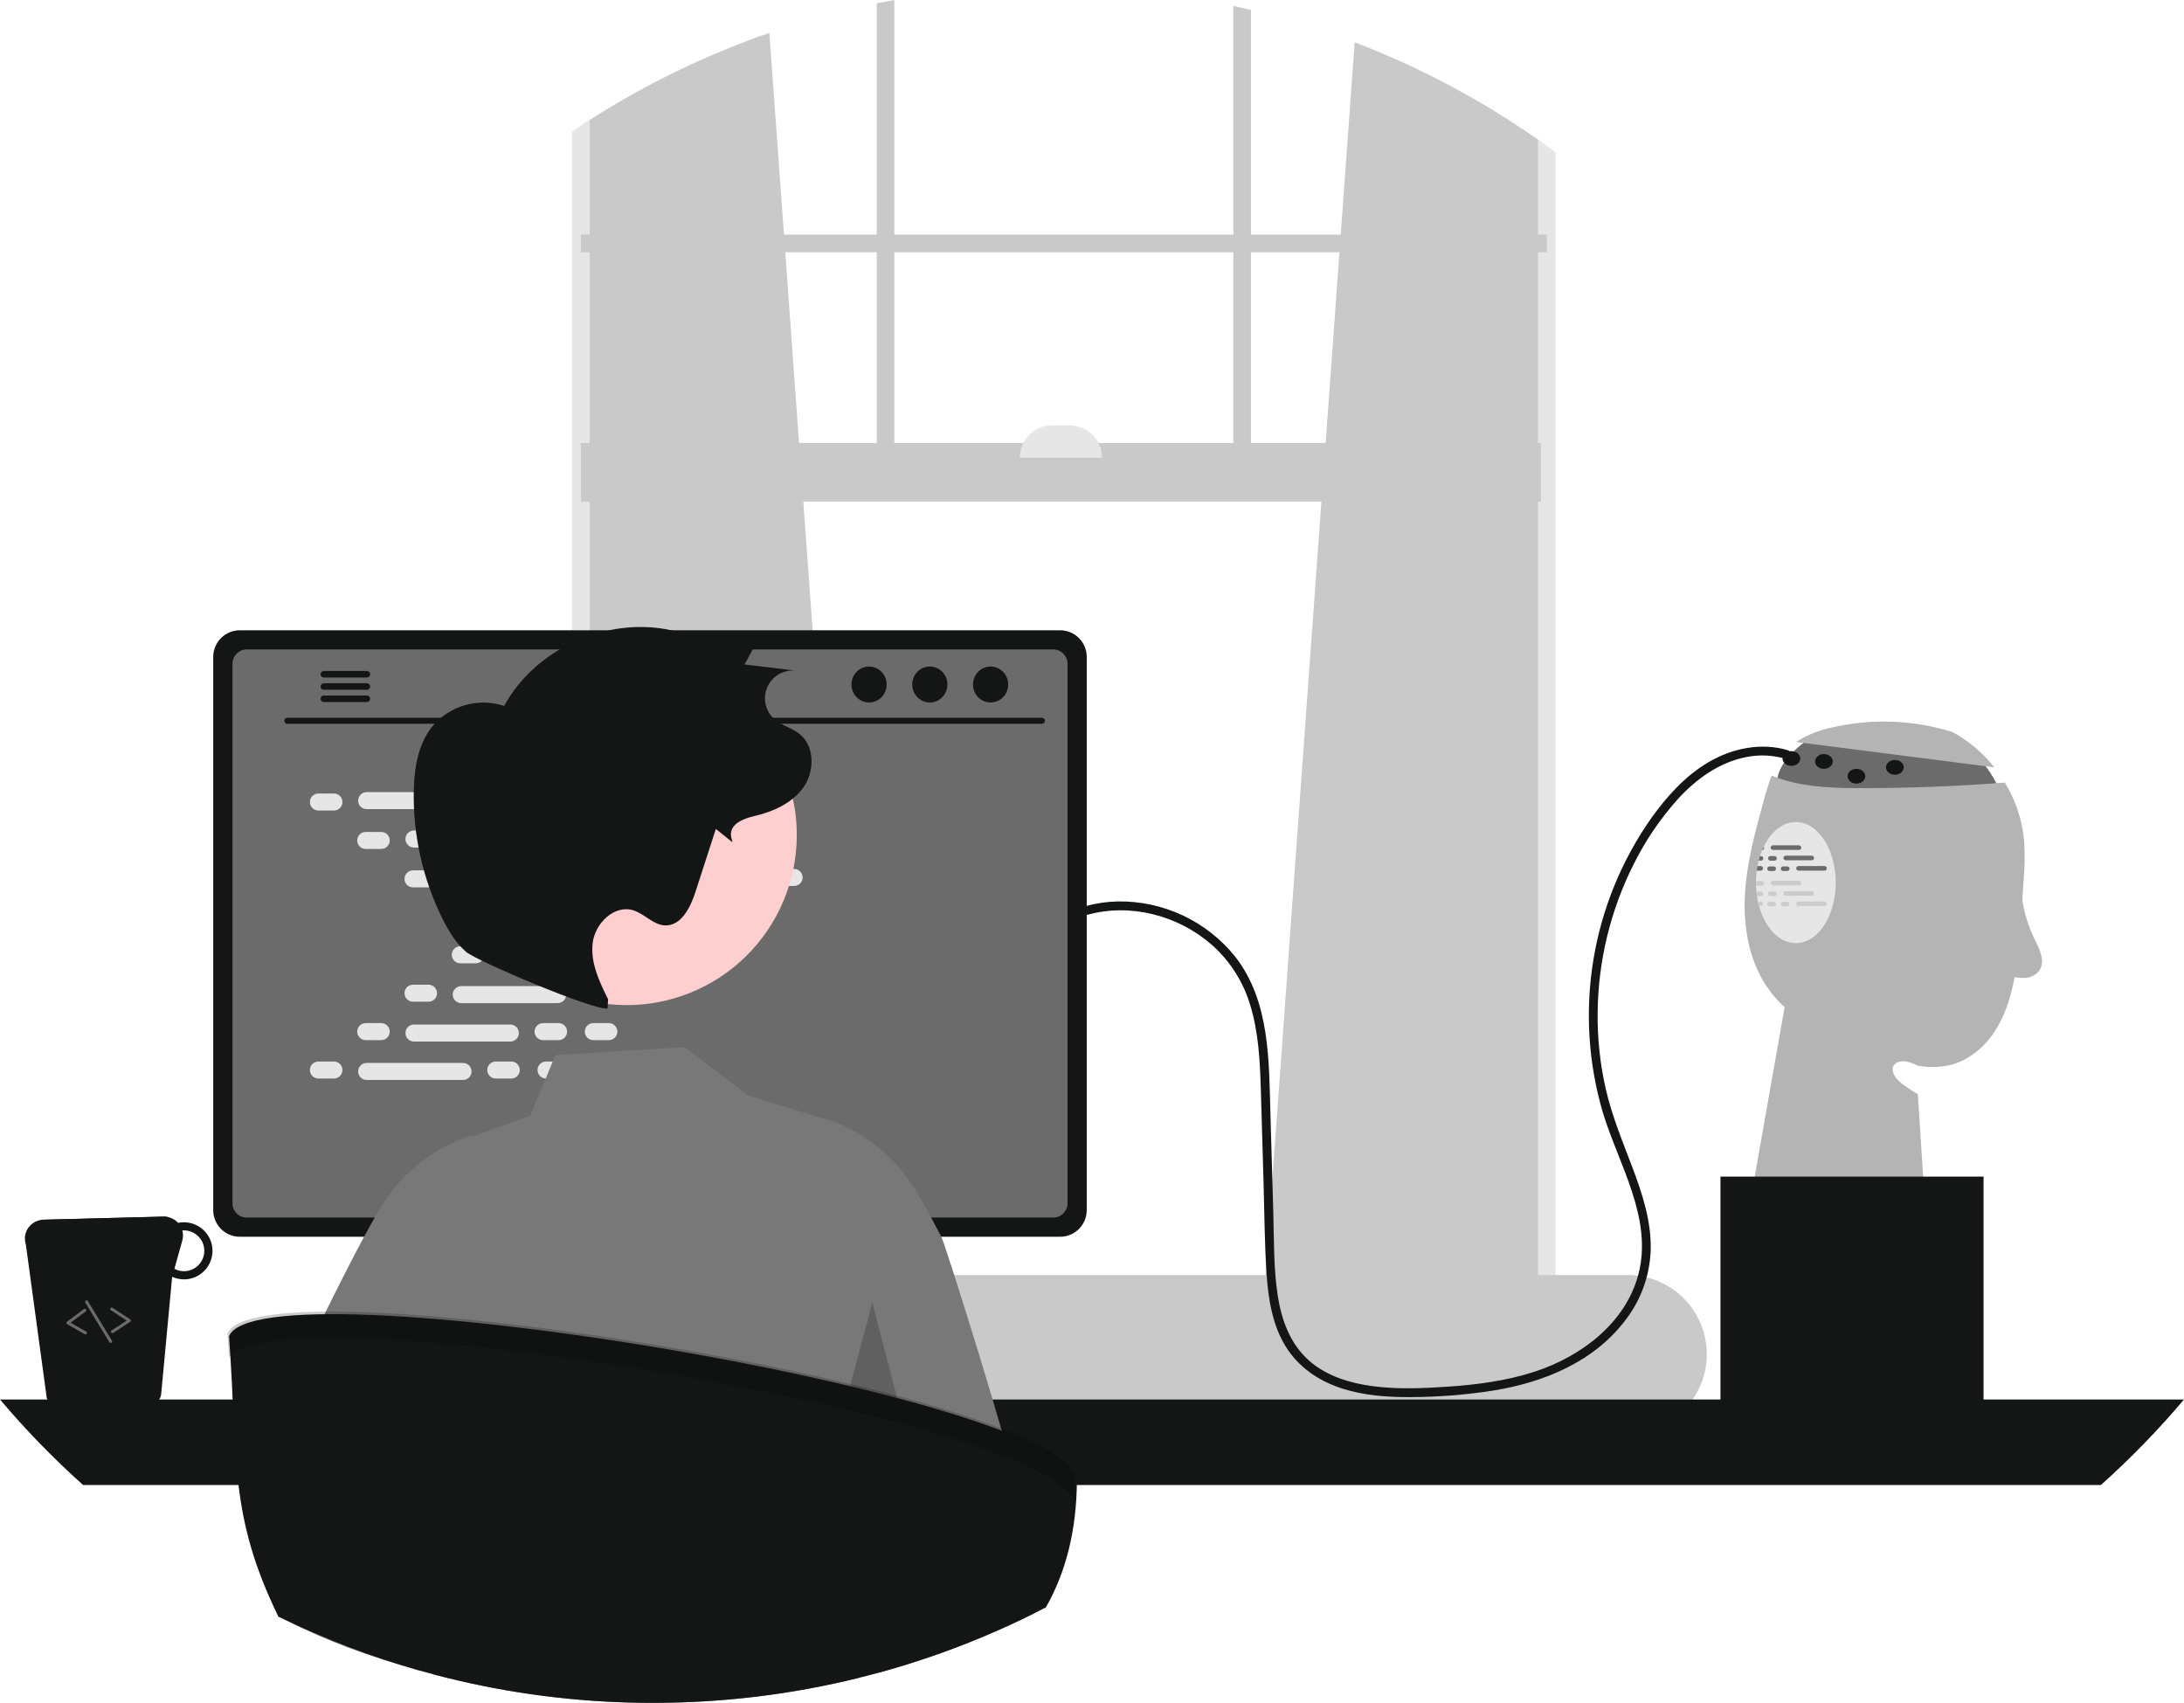
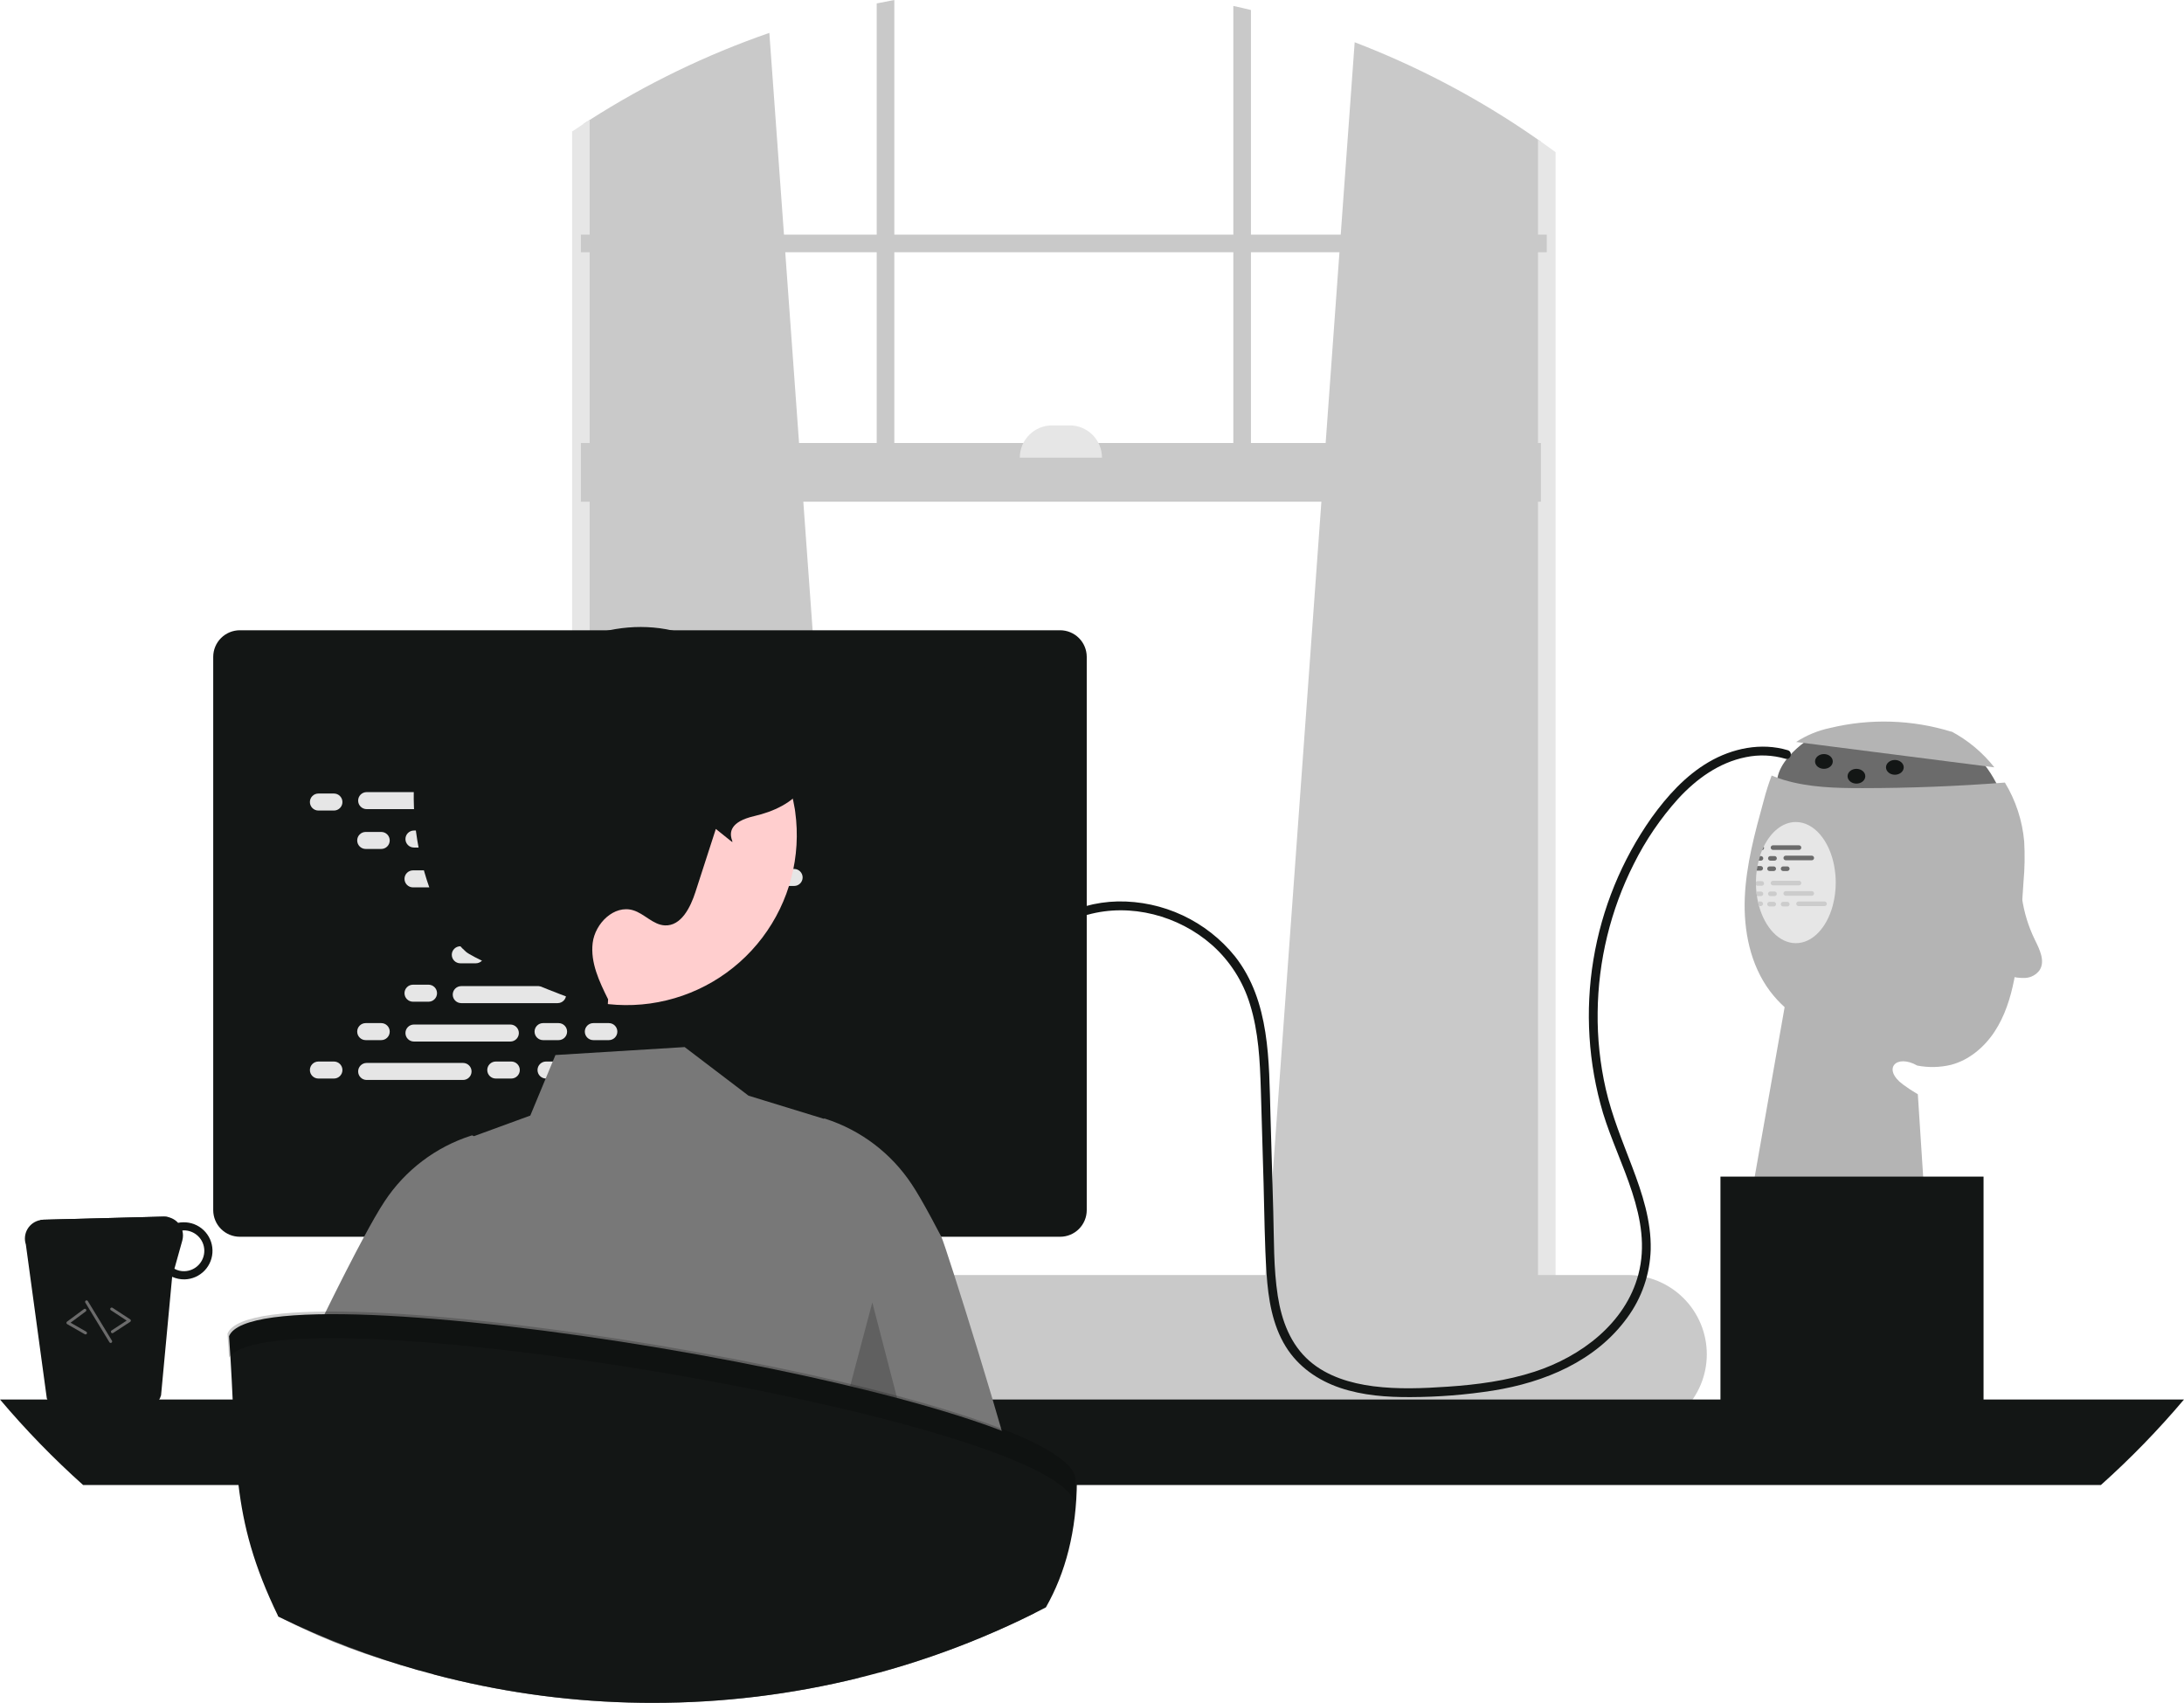
<svg xmlns="http://www.w3.org/2000/svg" width="508" height="396" viewBox="0 0 508 396" fill="none">
  <g clip-path="url(#clip0_7_65)">
    <path d="M422.436 170.78C422.436 170.78 410.493 177.419 413.931 184.978C417.369 192.537 466.187 186.353 466.187 186.353C466.187 186.353 462.749 176.045 456.561 173.983C450.373 171.922 422.436 170.78 422.436 170.78Z" fill="#6B6B6B" />
    <path d="M417.78 172.55C420.181 170.991 422.849 169.888 425.651 169.298C434.995 167.034 444.778 167.339 453.964 170.18L453.795 170.044C457.708 172.108 461.144 174.971 463.88 178.447L417.78 172.55Z" fill="#B4B4B4" />
    <path d="M470.67 205.058C470.505 207.525 470.34 209.989 470.175 212.452C469.949 217.609 469.386 222.746 468.491 227.831C467.652 232.084 466.318 236.304 463.932 239.925C461.546 243.54 458.005 246.529 453.811 247.628C451.236 248.245 448.558 248.304 445.958 247.8C441.056 245.017 437.735 248.577 442.631 252.198C443.741 253.019 444.896 253.778 446.089 254.473L448.31 288.742L407.055 279.809L415.107 234.221C413.873 233.102 412.746 231.871 411.737 230.545C407.124 224.422 405.535 216.444 405.838 208.789C406.147 201.127 408.19 193.657 410.218 186.27C410.735 184.266 411.359 182.291 412.088 180.354C412.989 180.725 413.903 181.061 414.832 181.343C420.765 183.143 427.071 183.288 433.273 183.281C444.308 183.274 455.33 182.843 466.338 181.989C468.868 186.151 470.404 190.84 470.828 195.691C471.006 198.813 470.953 201.944 470.67 205.058Z" fill="#B4B4B4" />
    <path d="M294.224 298.084L357.736 303.719L358.416 303.781V32.937C358.189 32.778 357.963 32.62 357.736 32.462C344.499 23.209 330.181 15.608 315.099 9.827L311.853 54.562L311.558 58.657L308.347 103.022L307.356 116.669L294.34 296.504L294.224 298.084Z" fill="#C9C9C9" />
    <path d="M137.159 27.893C136.705 28.181 136.251 28.47 135.798 28.772V303.781L137.159 303.657L199.983 298.084L199.867 296.504L186.851 116.669L185.861 103.022L182.65 58.657L182.354 54.562L178.95 7.648C164.273 12.733 150.246 19.528 137.159 27.893Z" fill="#C9C9C9" />
    <path d="M135.798 28.772C134.883 29.363 133.969 29.968 133.068 30.579V307.533C133.068 314.453 137.173 320.252 142.66 321.73C143.556 321.972 144.481 322.095 145.41 322.094H349.485C350.411 322.095 351.334 321.973 352.228 321.73C354.268 321.164 356.116 320.058 357.578 318.528C360.365 315.55 361.888 311.609 361.827 307.533V35.397C360.699 34.565 359.565 33.74 358.416 32.937C358.189 32.778 357.963 32.62 357.736 32.462V307.533C357.737 308.424 357.631 309.312 357.419 310.178C356.45 314.267 353.253 317.263 349.485 317.263H145.41C140.858 317.263 137.159 312.9 137.159 307.533V27.893C136.705 28.181 136.251 28.47 135.798 28.772Z" fill="#E6E6E6" />
    <path d="M359.781 54.565H135.112V58.66H359.781V54.565Z" fill="#C9C9C9" />
    <path d="M290.971 2.33C289.61 1.993 288.248 1.677 286.873 1.381V112.573H290.971V2.33Z" fill="#C9C9C9" />
    <path d="M208.021 0C206.653 0.254 205.285 0.515 203.923 0.797V112.573H208.021V0Z" fill="#C9C9C9" />
    <path d="M91.064 314.927C91.062 317.277 91.513 319.605 92.391 321.785C92.728 322.63 93.13 323.448 93.594 324.231C94.193 325.252 94.888 326.214 95.67 327.104C97.398 329.071 99.525 330.647 101.911 331.727C104.297 332.806 106.886 333.364 109.504 333.364H378.563C383.453 333.364 388.144 331.422 391.602 327.966C395.061 324.509 397.004 319.822 397.004 314.934C397.004 310.046 395.061 305.358 391.602 301.902C388.144 298.445 383.453 296.503 378.563 296.503H109.504C104.616 296.508 99.93 298.451 96.472 301.904C93.015 305.358 91.07 310.041 91.064 314.927Z" fill="#C9C9C9" />
    <path d="M135.112 116.671L358.415 116.671V103.021L135.112 103.021V116.671Z" fill="#C9C9C9" />
    <path d="M256.324 106.433H237.203C237.203 105.447 237.397 104.471 237.775 103.56C238.152 102.65 238.706 101.822 239.403 101.125C240.101 100.428 240.929 99.875 241.84 99.498C242.752 99.12 243.728 98.926 244.715 98.926H248.812C250.804 98.926 252.715 99.717 254.124 101.125C255.533 102.533 256.324 104.442 256.324 106.433Z" fill="#E6E6E6" />
    <path d="M-3.05176e-05 325.454C5.973 332.528 12.434 339.175 19.335 345.348H488.665C495.566 339.175 502.027 332.528 508 325.454H-3.05176e-05Z" fill="#131615" />
    <path d="M127.313 258.929V329.406H176.716V258.929C176.717 258.422 176.555 257.928 176.254 257.52C175.953 257.112 175.529 256.811 175.045 256.661C174.816 256.586 174.577 256.548 174.337 256.551H129.699C129.386 256.55 129.076 256.611 128.787 256.731C128.497 256.85 128.234 257.025 128.013 257.246C127.791 257.466 127.615 257.729 127.495 258.018C127.375 258.306 127.313 258.616 127.313 258.929ZM146.593 283.145C146.606 281.755 147.167 280.427 148.154 279.449C149.142 278.471 150.476 277.923 151.866 277.923C153.257 277.923 154.591 278.471 155.578 279.449C156.566 280.427 157.127 281.755 157.14 283.145V291.322C157.133 292.715 156.574 294.049 155.586 295.032C154.598 296.014 153.26 296.566 151.866 296.566C150.472 296.566 149.135 296.014 148.147 295.032C147.159 294.049 146.6 292.715 146.593 291.322V283.145Z" fill="#2F2E41" />
    <path d="M127.162 327.152V333.948C127.163 334.3 127.303 334.637 127.551 334.887C127.799 335.136 128.136 335.278 128.489 335.281H175.54C175.893 335.279 176.23 335.138 176.479 334.888C176.727 334.638 176.867 334.3 176.867 333.948V327.152H127.162Z" fill="#3F3D56" />
    <path d="M49.595 152.746V281.427C49.597 283.067 50.249 284.639 51.409 285.799C52.569 286.958 54.143 287.61 55.784 287.611H246.588C248.229 287.61 249.802 286.958 250.962 285.799C252.122 284.639 252.775 283.067 252.776 281.427V152.746C252.772 151.107 252.119 149.537 250.959 148.379C249.799 147.222 248.227 146.57 246.588 146.568H55.784C54.144 146.57 52.572 147.222 51.413 148.379C50.253 149.537 49.599 151.107 49.595 152.746Z" fill="#131615" />
-     <path d="M54.072 154.347V279.839C54.073 280.716 54.422 281.555 55.042 282.175C55.662 282.795 56.502 283.143 57.379 283.145H244.999C245.876 283.143 246.717 282.795 247.336 282.175C247.956 281.555 248.305 280.716 248.307 279.839V154.347C248.307 153.47 247.958 152.628 247.338 152.007C246.718 151.387 245.877 151.037 244.999 151.035H57.379C56.501 151.037 55.66 151.387 55.04 152.008C54.42 152.628 54.072 153.47 54.072 154.347Z" fill="#6B6B6B" />
    <path d="M92.329 336.882C92.52 337.121 92.762 337.314 93.039 337.446C93.315 337.579 93.618 337.646 93.924 337.645H205.546C205.851 337.644 206.153 337.576 206.428 337.445C206.704 337.313 206.946 337.122 207.139 336.885C207.331 336.648 207.468 336.371 207.54 336.075C207.612 335.778 207.616 335.47 207.554 335.171L205.821 326.946C205.749 326.61 205.595 326.298 205.371 326.037C205.148 325.777 204.863 325.577 204.542 325.454C204.31 325.363 204.063 325.317 203.813 325.317H95.65C95.4 325.317 95.153 325.363 94.921 325.454C94.6 325.577 94.315 325.777 94.092 326.037C93.868 326.298 93.714 326.61 93.642 326.946L91.909 335.171C91.847 335.469 91.853 335.778 91.926 336.074C91.998 336.37 92.136 336.646 92.329 336.882Z" fill="#2F2E41" />
    <path d="M199.918 328.86H202.685C202.87 328.86 203.021 328.71 203.021 328.524V327.134C203.021 326.948 202.87 326.798 202.685 326.798H199.918C199.733 326.798 199.583 326.948 199.583 327.134V328.524C199.583 328.71 199.733 328.86 199.918 328.86Z" fill="#3F3D56" />
    <path d="M193.042 328.86H195.809C195.994 328.86 196.145 328.71 196.145 328.524V327.134C196.145 326.948 195.994 326.798 195.809 326.798H193.042C192.857 326.798 192.707 326.948 192.707 327.134V328.524C192.707 328.71 192.857 328.86 193.042 328.86Z" fill="#3F3D56" />
    <path d="M186.167 328.86H188.933C189.119 328.86 189.269 328.71 189.269 328.524V327.134C189.269 326.948 189.119 326.798 188.933 326.798H186.167C185.981 326.798 185.831 326.948 185.831 327.134V328.524C185.831 328.71 185.981 328.86 186.167 328.86Z" fill="#3F3D56" />
    <path d="M179.291 328.86H182.057C182.243 328.86 182.393 328.71 182.393 328.524V327.134C182.393 326.948 182.243 326.798 182.057 326.798H179.291C179.105 326.798 178.955 326.948 178.955 327.134V328.524C178.955 328.71 179.105 328.86 179.291 328.86Z" fill="#3F3D56" />
    <path d="M172.415 328.86H175.182C175.367 328.86 175.517 328.71 175.517 328.524V327.134C175.517 326.948 175.367 326.798 175.182 326.798H172.415C172.23 326.798 172.079 326.948 172.079 327.134V328.524C172.079 328.71 172.23 328.86 172.415 328.86Z" fill="#3F3D56" />
    <path d="M165.539 328.86H168.306C168.491 328.86 168.641 328.71 168.641 328.524V327.134C168.641 326.948 168.491 326.798 168.306 326.798H165.539C165.354 326.798 165.203 326.948 165.203 327.134V328.524C165.203 328.71 165.354 328.86 165.539 328.86Z" fill="#3F3D56" />
    <path d="M158.663 328.86H161.43C161.615 328.86 161.766 328.71 161.766 328.524V327.134C161.766 326.948 161.615 326.798 161.43 326.798H158.663C158.478 326.798 158.328 326.948 158.328 327.134V328.524C158.328 328.71 158.478 328.86 158.663 328.86Z" fill="#3F3D56" />
    <path d="M151.787 328.86H154.554C154.739 328.86 154.89 328.71 154.89 328.524V327.134C154.89 326.948 154.739 326.798 154.554 326.798H151.787C151.602 326.798 151.452 326.948 151.452 327.134V328.524C151.452 328.71 151.602 328.86 151.787 328.86Z" fill="#3F3D56" />
    <path d="M144.912 328.86H147.678C147.864 328.86 148.014 328.71 148.014 328.524V327.134C148.014 326.948 147.864 326.798 147.678 326.798H144.912C144.726 326.798 144.576 326.948 144.576 327.134V328.524C144.576 328.71 144.726 328.86 144.912 328.86Z" fill="#3F3D56" />
    <path d="M138.036 328.86H140.802C140.988 328.86 141.138 328.71 141.138 328.524V327.134C141.138 326.948 140.988 326.798 140.802 326.798H138.036C137.85 326.798 137.7 326.948 137.7 327.134V328.524C137.7 328.71 137.85 328.86 138.036 328.86Z" fill="#3F3D56" />
    <path d="M131.16 328.86H133.927C134.112 328.86 134.262 328.71 134.262 328.524V327.134C134.262 326.948 134.112 326.798 133.927 326.798H131.16C130.975 326.798 130.824 326.948 130.824 327.134V328.524C130.824 328.71 130.975 328.86 131.16 328.86Z" fill="#3F3D56" />
    <path d="M124.284 328.86H127.051C127.236 328.86 127.386 328.71 127.386 328.524V327.134C127.386 326.948 127.236 326.798 127.051 326.798H124.284C124.099 326.798 123.948 326.948 123.948 327.134V328.524C123.948 328.71 124.099 328.86 124.284 328.86Z" fill="#3F3D56" />
    <path d="M117.408 328.86H120.175C120.36 328.86 120.511 328.71 120.511 328.524V327.134C120.511 326.948 120.36 326.798 120.175 326.798H117.408C117.223 326.798 117.073 326.948 117.073 327.134V328.524C117.073 328.71 117.223 328.86 117.408 328.86Z" fill="#3F3D56" />
    <path d="M110.532 328.86H113.299C113.484 328.86 113.635 328.71 113.635 328.524V327.134C113.635 326.948 113.484 326.798 113.299 326.798H110.532C110.347 326.798 110.197 326.948 110.197 327.134V328.524C110.197 328.71 110.347 328.86 110.532 328.86Z" fill="#3F3D56" />
    <path d="M103.657 328.86H106.423C106.609 328.86 106.759 328.71 106.759 328.524V327.134C106.759 326.948 106.609 326.798 106.423 326.798H103.657C103.471 326.798 103.321 326.948 103.321 327.134V328.524C103.321 328.71 103.471 328.86 103.657 328.86Z" fill="#3F3D56" />
    <path d="M96.781 328.86H99.547C99.733 328.86 99.883 328.71 99.883 328.524V327.134C99.883 326.948 99.733 326.798 99.547 326.798H96.781C96.596 326.798 96.445 326.948 96.445 327.134V328.524C96.445 328.71 96.596 328.86 96.781 328.86Z" fill="#3F3D56" />
    <path d="M200 332.296H202.766C202.951 332.296 203.102 332.145 203.102 331.96V330.57C203.102 330.384 202.951 330.234 202.766 330.234H200C199.814 330.234 199.664 330.384 199.664 330.57V331.96C199.664 332.145 199.814 332.296 200 332.296Z" fill="#3F3D56" />
    <path d="M193.124 332.296H195.89C196.076 332.296 196.226 332.145 196.226 331.96V330.57C196.226 330.384 196.076 330.234 195.89 330.234H193.124C192.938 330.234 192.788 330.384 192.788 330.57V331.96C192.788 332.145 192.938 332.296 193.124 332.296Z" fill="#3F3D56" />
    <path d="M186.248 332.296H189.014C189.2 332.296 189.35 332.145 189.35 331.96V330.57C189.35 330.384 189.2 330.234 189.014 330.234H186.248C186.062 330.234 185.912 330.384 185.912 330.57V331.96C185.912 332.145 186.062 332.296 186.248 332.296Z" fill="#3F3D56" />
    <path d="M179.372 332.296H182.139C182.324 332.296 182.474 332.145 182.474 331.96V330.57C182.474 330.384 182.324 330.234 182.139 330.234H179.372C179.187 330.234 179.036 330.384 179.036 330.57V331.96C179.036 332.145 179.187 332.296 179.372 332.296Z" fill="#3F3D56" />
    <path d="M172.496 332.296H175.263C175.448 332.296 175.598 332.145 175.598 331.96V330.57C175.598 330.384 175.448 330.234 175.263 330.234H172.496C172.311 330.234 172.161 330.384 172.161 330.57V331.96C172.161 332.145 172.311 332.296 172.496 332.296Z" fill="#3F3D56" />
    <path d="M165.62 332.296H168.387C168.572 332.296 168.723 332.145 168.723 331.96V330.57C168.723 330.384 168.572 330.234 168.387 330.234H165.62C165.435 330.234 165.285 330.384 165.285 330.57V331.96C165.285 332.145 165.435 332.296 165.62 332.296Z" fill="#3F3D56" />
    <path d="M158.745 332.296H161.511C161.697 332.296 161.847 332.145 161.847 331.96V330.57C161.847 330.384 161.697 330.234 161.511 330.234H158.745C158.559 330.234 158.409 330.384 158.409 330.57V331.96C158.409 332.145 158.559 332.296 158.745 332.296Z" fill="#3F3D56" />
    <path d="M151.869 332.296H154.635C154.821 332.296 154.971 332.145 154.971 331.96V330.57C154.971 330.384 154.821 330.234 154.635 330.234H151.869C151.683 330.234 151.533 330.384 151.533 330.57V331.96C151.533 332.145 151.683 332.296 151.869 332.296Z" fill="#3F3D56" />
    <path d="M144.993 332.296H147.759C147.945 332.296 148.095 332.145 148.095 331.96V330.57C148.095 330.384 147.945 330.234 147.759 330.234H144.993C144.808 330.234 144.657 330.384 144.657 330.57V331.96C144.657 332.145 144.808 332.296 144.993 332.296Z" fill="#3F3D56" />
-     <path d="M138.117 332.296H140.884C141.069 332.296 141.219 332.145 141.219 331.96V330.57C141.219 330.384 141.069 330.234 140.884 330.234H138.117C137.932 330.234 137.781 330.384 137.781 330.57V331.96C137.781 332.145 137.932 332.296 138.117 332.296Z" fill="#3F3D56" />
+     <path d="M138.117 332.296H140.884C141.069 332.296 141.219 332.145 141.219 331.96V330.57C141.219 330.384 141.069 330.234 140.884 330.234H138.117C137.932 330.234 137.781 330.384 137.781 330.57C137.781 332.145 137.932 332.296 138.117 332.296Z" fill="#3F3D56" />
    <path d="M131.241 332.296H134.008C134.193 332.296 134.344 332.145 134.344 331.96V330.57C134.344 330.384 134.193 330.234 134.008 330.234H131.241C131.056 330.234 130.906 330.384 130.906 330.57V331.96C130.906 332.145 131.056 332.296 131.241 332.296Z" fill="#3F3D56" />
    <path d="M124.365 332.296H127.132C127.317 332.296 127.468 332.145 127.468 331.96V330.57C127.468 330.384 127.317 330.234 127.132 330.234H124.365C124.18 330.234 124.03 330.384 124.03 330.57V331.96C124.03 332.145 124.18 332.296 124.365 332.296Z" fill="#3F3D56" />
    <path d="M117.49 332.296H120.256C120.442 332.296 120.592 332.145 120.592 331.96V330.57C120.592 330.384 120.442 330.234 120.256 330.234H117.49C117.304 330.234 117.154 330.384 117.154 330.57V331.96C117.154 332.145 117.304 332.296 117.49 332.296Z" fill="#3F3D56" />
    <path d="M110.614 332.296H113.38C113.566 332.296 113.716 332.145 113.716 331.96V330.57C113.716 330.384 113.566 330.234 113.38 330.234H110.614C110.428 330.234 110.278 330.384 110.278 330.57V331.96C110.278 332.145 110.428 332.296 110.614 332.296Z" fill="#3F3D56" />
    <path d="M103.738 332.296H106.505C106.69 332.296 106.84 332.145 106.84 331.96V330.57C106.84 330.384 106.69 330.234 106.505 330.234H103.738C103.553 330.234 103.402 330.384 103.402 330.57V331.96C103.402 332.145 103.553 332.296 103.738 332.296Z" fill="#3F3D56" />
    <path d="M96.862 332.296H99.629C99.814 332.296 99.964 332.145 99.964 331.96V330.57C99.964 330.384 99.814 330.234 99.629 330.234H96.862C96.677 330.234 96.526 330.384 96.526 330.57V331.96C96.526 332.145 96.677 332.296 96.862 332.296Z" fill="#3F3D56" />
    <path d="M142.93 336.419H169.762C169.948 336.419 170.098 336.269 170.098 336.083V334.693C170.098 334.507 169.948 334.357 169.762 334.357H142.93C142.745 334.357 142.594 334.507 142.594 334.693V336.083C142.594 336.269 142.745 336.419 142.93 336.419Z" fill="#3F3D56" />
    <path d="M66.807 168.322H242.363C242.545 168.318 242.719 168.243 242.847 168.112C242.974 167.982 243.046 167.807 243.046 167.624C243.046 167.442 242.974 167.267 242.847 167.136C242.719 167.006 242.545 166.931 242.363 166.927H66.807C66.624 166.931 66.451 167.006 66.323 167.136C66.195 167.267 66.124 167.442 66.124 167.624C66.124 167.807 66.195 167.982 66.323 168.112C66.451 168.243 66.624 168.318 66.807 168.322Z" fill="#131615" />
    <path d="M230.412 163.364C232.672 163.364 234.504 161.493 234.504 159.184C234.504 156.875 232.672 155.004 230.412 155.004C228.153 155.004 226.321 156.875 226.321 159.184C226.321 161.493 228.153 163.364 230.412 163.364Z" fill="#131615" />
    <path d="M216.279 163.364C218.538 163.364 220.37 161.493 220.37 159.184C220.37 156.875 218.538 155.004 216.279 155.004C214.019 155.004 212.187 156.875 212.187 159.184C212.187 161.493 214.019 163.364 216.279 163.364Z" fill="#131615" />
    <path d="M202.145 163.364C204.404 163.364 206.236 161.493 206.236 159.184C206.236 156.875 204.404 155.004 202.145 155.004C199.885 155.004 198.053 156.875 198.053 159.184C198.053 161.493 199.885 163.364 202.145 163.364Z" fill="#131615" />
    <path d="M74.568 156.8C74.568 156.899 74.587 156.997 74.624 157.088C74.662 157.18 74.717 157.263 74.786 157.333C74.856 157.404 74.939 157.459 75.03 157.498C75.121 157.536 75.219 157.556 75.318 157.556H85.356C85.555 157.552 85.744 157.469 85.882 157.328C86.021 157.186 86.099 156.995 86.099 156.797C86.099 156.598 86.021 156.408 85.882 156.266C85.744 156.124 85.555 156.042 85.356 156.037H75.318C75.117 156.04 74.926 156.121 74.786 156.264C74.645 156.407 74.567 156.6 74.568 156.8Z" fill="#131615" />
    <path d="M74.568 159.652C74.568 159.751 74.587 159.849 74.624 159.94C74.662 160.032 74.717 160.115 74.786 160.185C74.856 160.255 74.939 160.311 75.03 160.349C75.121 160.388 75.219 160.408 75.318 160.408H85.356C85.555 160.404 85.744 160.322 85.883 160.18C86.022 160.038 86.1 159.847 86.1 159.649C86.1 159.45 86.022 159.259 85.883 159.118C85.744 158.976 85.555 158.894 85.356 158.889H75.318C75.117 158.892 74.926 158.973 74.786 159.116C74.645 159.259 74.567 159.452 74.568 159.652Z" fill="#131615" />
    <path d="M74.568 162.497C74.567 162.697 74.645 162.89 74.786 163.033C74.926 163.176 75.117 163.257 75.318 163.26H85.356C85.555 163.255 85.744 163.173 85.882 163.031C86.021 162.889 86.099 162.699 86.099 162.5C86.099 162.302 86.021 162.111 85.882 161.97C85.744 161.828 85.555 161.746 85.356 161.741H75.318C75.219 161.741 75.121 161.761 75.03 161.8C74.939 161.838 74.856 161.894 74.786 161.964C74.717 162.034 74.662 162.117 74.624 162.209C74.587 162.3 74.568 162.398 74.568 162.497Z" fill="#131615" />
    <path d="M77.671 184.537H74.064C72.97 184.537 72.083 185.423 72.083 186.516C72.083 187.609 72.97 188.495 74.064 188.495H77.671C78.764 188.495 79.651 187.609 79.651 186.516C79.651 185.423 78.764 184.537 77.671 184.537Z" fill="#E6E6E6" />
    <path d="M118.926 184.537H115.319C114.225 184.537 113.338 185.423 113.338 186.516C113.338 187.609 114.225 188.495 115.319 188.495H118.926C120.019 188.495 120.906 187.609 120.906 186.516C120.906 185.423 120.019 184.537 118.926 184.537Z" fill="#E6E6E6" />
    <path d="M130.615 184.537H127.008C125.914 184.537 125.027 185.423 125.027 186.516C125.027 187.609 125.914 188.495 127.008 188.495H130.615C131.708 188.495 132.595 187.609 132.595 186.516C132.595 185.423 131.708 184.537 130.615 184.537Z" fill="#E6E6E6" />
    <path d="M107.704 184.207H85.285C84.192 184.207 83.305 185.093 83.305 186.186C83.305 187.279 84.192 188.165 85.285 188.165H107.704C108.798 188.165 109.684 187.279 109.684 186.186C109.684 185.093 108.798 184.207 107.704 184.207Z" fill="#E6E6E6" />
    <path d="M162.711 184.207H140.292C139.198 184.207 138.312 185.093 138.312 186.186C138.312 187.279 139.198 188.165 140.292 188.165H162.711C163.805 188.165 164.691 187.279 164.691 186.186C164.691 185.093 163.805 184.207 162.711 184.207Z" fill="#E6E6E6" />
    <path d="M88.672 193.47H85.065C83.971 193.47 83.085 194.356 83.085 195.449C83.085 196.542 83.971 197.428 85.065 197.428H88.672C89.766 197.428 90.652 196.542 90.652 195.449C90.652 194.356 89.766 193.47 88.672 193.47Z" fill="#E6E6E6" />
    <path d="M129.927 193.47H126.32C125.226 193.47 124.34 194.356 124.34 195.449C124.34 196.542 125.226 197.428 126.32 197.428H129.927C131.021 197.428 131.907 196.542 131.907 195.449C131.907 194.356 131.021 193.47 129.927 193.47Z" fill="#E6E6E6" />
    <path d="M141.616 193.47H138.009C136.915 193.47 136.029 194.356 136.029 195.449C136.029 196.542 136.915 197.428 138.009 197.428H141.616C142.71 197.428 143.596 196.542 143.596 195.449C143.596 194.356 142.71 193.47 141.616 193.47Z" fill="#E6E6E6" />
    <path d="M118.706 193.14H96.286C95.193 193.14 94.306 194.026 94.306 195.119C94.306 196.212 95.193 197.098 96.286 197.098H118.706C119.799 197.098 120.686 196.212 120.686 195.119C120.686 194.026 119.799 193.14 118.706 193.14Z" fill="#E6E6E6" />
    <path d="M173.712 193.14H151.293C150.199 193.14 149.313 194.026 149.313 195.119C149.313 196.212 150.199 197.098 151.293 197.098H173.712C174.806 197.098 175.692 196.212 175.692 195.119C175.692 194.026 174.806 193.14 173.712 193.14Z" fill="#E6E6E6" />
    <path d="M99.674 202.404H96.066C94.973 202.404 94.086 203.29 94.086 204.383C94.086 205.476 94.973 206.362 96.066 206.362H99.674C100.767 206.362 101.654 205.476 101.654 204.383C101.654 203.29 100.767 202.404 99.674 202.404Z" fill="#E6E6E6" />
    <path d="M140.928 202.404H137.321C136.228 202.404 135.341 203.29 135.341 204.383C135.341 205.476 136.228 206.362 137.321 206.362H140.928C142.022 206.362 142.909 205.476 142.909 204.383C142.909 203.29 142.022 202.404 140.928 202.404Z" fill="#E6E6E6" />
    <path d="M152.617 202.404H149.01C147.917 202.404 147.03 203.29 147.03 204.383C147.03 205.476 147.917 206.362 149.01 206.362H152.617C153.711 206.362 154.598 205.476 154.598 204.383C154.598 203.29 153.711 202.404 152.617 202.404Z" fill="#E6E6E6" />
    <path d="M129.707 202.074H107.288C106.194 202.074 105.308 202.96 105.308 204.053C105.308 205.146 106.194 206.032 107.288 206.032H129.707C130.801 206.032 131.687 205.146 131.687 204.053C131.687 202.96 130.801 202.074 129.707 202.074Z" fill="#E6E6E6" />
    <path d="M184.714 202.074H162.294C161.201 202.074 160.314 202.96 160.314 204.053C160.314 205.146 161.201 206.032 162.294 206.032H184.714C185.807 206.032 186.694 205.146 186.694 204.053C186.694 202.96 185.807 202.074 184.714 202.074Z" fill="#E6E6E6" />
    <path d="M110.675 211.337H107.068C105.974 211.337 105.087 212.223 105.087 213.316C105.087 214.409 105.974 215.295 107.068 215.295H110.675C111.768 215.295 112.655 214.409 112.655 213.316C112.655 212.223 111.768 211.337 110.675 211.337Z" fill="#E6E6E6" />
    <path d="M151.93 211.337H148.323C147.229 211.337 146.342 212.223 146.342 213.316C146.342 214.409 147.229 215.295 148.323 215.295H151.93C153.023 215.295 153.91 214.409 153.91 213.316C153.91 212.223 153.023 211.337 151.93 211.337Z" fill="#E6E6E6" />
    <path d="M163.619 211.337H160.012C158.918 211.337 158.031 212.223 158.031 213.316C158.031 214.409 158.918 215.295 160.012 215.295H163.619C164.712 215.295 165.599 214.409 165.599 213.316C165.599 212.223 164.712 211.337 163.619 211.337Z" fill="#E6E6E6" />
    <path d="M140.708 211.007H118.289C117.195 211.007 116.309 211.893 116.309 212.986C116.309 214.079 117.195 214.965 118.289 214.965H140.708C141.802 214.965 142.689 214.079 142.689 212.986C142.689 211.893 141.802 211.007 140.708 211.007Z" fill="#E6E6E6" />
    <path d="M118.926 246.86H115.319C114.225 246.86 113.338 247.746 113.338 248.839C113.338 249.932 114.225 250.818 115.319 250.818H118.926C120.019 250.818 120.906 249.932 120.906 248.839C120.906 247.746 120.019 246.86 118.926 246.86Z" fill="#E6E6E6" />
    <path d="M130.615 246.86H127.008C125.914 246.86 125.027 247.746 125.027 248.839C125.027 249.932 125.914 250.818 127.008 250.818H130.615C131.708 250.818 132.595 249.932 132.595 248.839C132.595 247.746 131.708 246.86 130.615 246.86Z" fill="#E6E6E6" />
    <path d="M162.711 247.19H140.292C139.198 247.19 138.312 248.076 138.312 249.169C138.312 250.262 139.198 251.148 140.292 251.148H162.711C163.805 251.148 164.691 250.262 164.691 249.169C164.691 248.076 163.805 247.19 162.711 247.19Z" fill="#E6E6E6" />
    <path d="M77.671 246.86H74.064C72.97 246.86 72.083 247.746 72.083 248.839C72.083 249.932 72.97 250.818 74.064 250.818H77.671C78.764 250.818 79.651 249.932 79.651 248.839C79.651 247.746 78.764 246.86 77.671 246.86Z" fill="#E6E6E6" />
    <path d="M107.704 247.19H85.285C84.192 247.19 83.305 248.076 83.305 249.169C83.305 250.262 84.192 251.148 85.285 251.148H107.704C108.798 251.148 109.684 250.262 109.684 249.169C109.684 248.076 108.798 247.19 107.704 247.19Z" fill="#E6E6E6" />
    <path d="M88.672 237.926H85.065C83.971 237.926 83.085 238.812 83.085 239.905C83.085 240.998 83.971 241.884 85.065 241.884H88.672C89.766 241.884 90.652 240.998 90.652 239.905C90.652 238.812 89.766 237.926 88.672 237.926Z" fill="#E6E6E6" />
    <path d="M129.927 237.926H126.32C125.226 237.926 124.34 238.812 124.34 239.905C124.34 240.998 125.226 241.884 126.32 241.884H129.927C131.021 241.884 131.907 240.998 131.907 239.905C131.907 238.812 131.021 237.926 129.927 237.926Z" fill="#E6E6E6" />
    <path d="M141.616 237.926H138.009C136.915 237.926 136.029 238.812 136.029 239.905C136.029 240.998 136.915 241.884 138.009 241.884H141.616C142.71 241.884 143.596 240.998 143.596 239.905C143.596 238.812 142.71 237.926 141.616 237.926Z" fill="#E6E6E6" />
    <path d="M118.706 238.256H96.286C95.193 238.256 94.306 239.142 94.306 240.235C94.306 241.328 95.193 242.214 96.286 242.214H118.706C119.799 242.214 120.686 241.328 120.686 240.235C120.686 239.142 119.799 238.256 118.706 238.256Z" fill="#E6E6E6" />
    <path d="M99.674 228.993H96.066C94.973 228.993 94.086 229.879 94.086 230.972C94.086 232.065 94.973 232.951 96.066 232.951H99.674C100.767 232.951 101.654 232.065 101.654 230.972C101.654 229.879 100.767 228.993 99.674 228.993Z" fill="#E6E6E6" />
    <path d="M140.928 228.993H137.321C136.228 228.993 135.341 229.879 135.341 230.972C135.341 232.065 136.228 232.951 137.321 232.951H140.928C142.022 232.951 142.909 232.065 142.909 230.972C142.909 229.879 142.022 228.993 140.928 228.993Z" fill="#E6E6E6" />
    <path d="M152.617 228.993H149.01C147.917 228.993 147.03 229.879 147.03 230.972C147.03 232.065 147.917 232.951 149.01 232.951H152.617C153.711 232.951 154.598 232.065 154.598 230.972C154.598 229.879 153.711 228.993 152.617 228.993Z" fill="#E6E6E6" />
    <path d="M129.707 229.323H107.288C106.194 229.323 105.308 230.209 105.308 231.302C105.308 232.395 106.194 233.281 107.288 233.281H129.707C130.801 233.281 131.687 232.395 131.687 231.302C131.687 230.209 130.801 229.323 129.707 229.323Z" fill="#E6E6E6" />
    <path d="M110.675 220.06H107.068C105.974 220.06 105.087 220.946 105.087 222.039C105.087 223.132 105.974 224.018 107.068 224.018H110.675C111.768 224.018 112.655 223.132 112.655 222.039C112.655 220.946 111.768 220.06 110.675 220.06Z" fill="#E6E6E6" />
    <path d="M151.93 220.06H148.323C147.229 220.06 146.342 220.946 146.342 222.039C146.342 223.132 147.229 224.018 148.323 224.018H151.93C153.023 224.018 153.91 223.132 153.91 222.039C153.91 220.946 153.023 220.06 151.93 220.06Z" fill="#E6E6E6" />
    <path d="M163.619 220.06H160.012C158.918 220.06 158.031 220.946 158.031 222.039C158.031 223.132 158.918 224.018 160.012 224.018H163.619C164.712 224.018 165.599 223.132 165.599 222.039C165.599 220.946 164.712 220.06 163.619 220.06Z" fill="#E6E6E6" />
    <path d="M140.708 220.39H118.289C117.195 220.39 116.309 221.276 116.309 222.369C116.309 223.462 117.195 224.348 118.289 224.348H140.708C141.802 224.348 142.689 223.462 142.689 222.369C142.689 221.276 141.802 220.39 140.708 220.39Z" fill="#E6E6E6" />
    <path d="M64.701 375.914C65.121 376.127 65.547 376.34 65.967 376.546C76.831 381.975 85.522 385.06 97.41 388.441C98.414 377.24 99.383 357.552 100.325 345.348C100.573 342.18 100.82 339.521 101.061 337.645C101.122 336.647 101.325 335.664 101.666 334.724L101.625 337.645L101.522 345.348L100.923 389.403C115.712 393.314 130.903 395.502 146.194 395.924C146.991 395.945 147.775 395.959 148.532 395.972C148.8 395.979 149.061 395.986 149.322 395.986C150.182 395.993 151.034 396 151.894 396C168.008 396.012 184.064 394.067 199.708 390.207C199.372 379.123 199.035 359.655 198.711 345.348C198.643 342.551 198.581 339.947 198.512 337.645C198.381 332.725 198.244 329.179 198.113 327.99C198.229 328.201 198.319 328.424 198.381 328.657C199.018 331.62 199.452 334.623 199.681 337.645C199.922 339.947 200.162 342.551 200.403 345.348C201.682 360.212 203.016 380.422 204.391 388.991C212.576 386.757 220.608 383.996 228.436 380.724C232.561 379.006 236.613 377.153 240.592 375.165C239.836 370.217 239.045 364.672 238.234 358.92C237.601 354.46 236.948 349.877 236.281 345.348C235.25 338.353 219.923 289.467 218.954 287.611C218.122 286.024 217.331 284.526 216.582 283.145C214.767 279.791 213.226 277.118 212.085 275.428C207.313 268.194 200.209 262.808 191.953 260.166L191.746 260.111L191.602 260.172L177.541 255.857L175.485 255.225L174.103 254.799L169.235 251.095L166.588 249.081L164.105 247.192L159.251 243.501L129.197 245.35L123.346 259.43L110.24 264.22L110.013 264.117L109.814 264.034L109.608 264.089C101.352 266.734 94.249 272.119 89.475 279.352C88.829 280.32 88.045 281.599 87.158 283.145C86.402 284.457 85.577 285.955 84.683 287.611C83.411 289.968 82.022 292.628 80.55 295.507C80.227 296.139 79.897 296.785 79.567 297.438C78.955 298.647 78.334 299.882 77.704 301.142C76.239 304.062 74.727 307.113 73.214 310.213C71.901 312.9 70.574 318.424 69.267 325.454C68.188 331.295 67.115 338.181 66.077 345.348C64.715 354.639 66.166 365.764 64.935 374.313C64.86 374.856 64.777 375.385 64.701 375.914Z" fill="#787878" />
    <path opacity="0.2" d="M208.743 325.424L202.901 302.89L197.742 322.335L208.743 325.424Z" fill="black" />
    <path d="M53.274 310.742C55.364 339.521 53.198 352.192 64.736 375.921C75.234 381.056 86.168 385.246 97.41 388.441C98.579 388.771 99.75 389.091 100.923 389.403C115.712 393.313 130.903 395.502 146.194 395.924C146.991 395.945 147.775 395.959 148.532 395.972C148.8 395.979 149.061 395.986 149.322 395.986C150.182 395.993 151.034 396 151.894 396C168.008 396.012 184.064 394.067 199.708 390.207C201.276 389.822 202.837 389.417 204.391 388.991C212.576 386.757 220.608 383.996 228.436 380.724C232.561 379.006 236.613 377.153 240.592 375.165C241.493 374.711 242.394 374.258 243.281 373.79C247.839 365.778 250.431 356.034 250.486 344.324C247.33 324.149 60.246 293.342 53.274 310.742Z" fill="#131615" />
    <path opacity="0.2" d="M53.279 315.67C53.173 313.889 53.053 312.048 52.914 310.132C59.886 292.732 246.971 323.539 250.127 343.714C250.118 345.564 250.039 347.359 249.906 349.112C242.263 329.198 64.53 299.919 53.279 315.67Z" fill="black" />
    <path d="M10.884 325.163C11.187 326.044 11.761 326.807 12.525 327.342C13.289 327.877 14.203 328.156 15.135 328.139L33.351 327.67C34.29 327.652 35.198 327.331 35.939 326.754C36.681 326.177 37.215 325.376 37.463 324.47L40.041 296.923C40.955 297.337 41.951 297.542 42.955 297.522C44.715 297.476 46.386 296.734 47.599 295.458C48.812 294.183 49.468 292.478 49.424 290.718C49.38 288.959 48.639 287.289 47.363 286.075C46.087 284.862 44.382 284.205 42.621 284.248C42.22 284.246 41.82 284.288 41.427 284.372C41.001 283.91 40.482 283.543 39.905 283.295C39.328 283.046 38.705 282.92 38.076 282.927L10.057 283.65C9.824 283.658 9.593 283.687 9.366 283.736C8.751 283.85 8.168 284.095 7.656 284.453C7.145 284.812 6.715 285.276 6.398 285.814C6.08 286.352 5.882 286.952 5.816 287.573C5.75 288.194 5.818 288.822 6.015 289.415L10.884 325.163ZM40.569 295.053L42.404 288.488C42.612 287.73 42.617 286.93 42.417 286.169C42.507 286.169 42.585 286.127 42.674 286.127C43.932 286.101 45.148 286.574 46.057 287.444C46.966 288.313 47.493 289.507 47.523 290.763C47.552 292.02 47.081 293.237 46.214 294.148C45.347 295.059 44.154 295.589 42.897 295.622C42.083 295.647 41.279 295.45 40.569 295.053Z" fill="#131615" />
    <path d="M9.366 283.735C9.963 287.147 16.674 289.545 24.744 289.128C32.165 288.786 38.233 286.182 39.344 283.096C38.933 282.974 38.505 282.917 38.076 282.927L10.057 283.65C9.824 283.658 9.593 283.687 9.366 283.735Z" fill="#131615" />
    <path d="M26.223 310.025C26.26 310.016 26.295 310.001 26.327 309.98L30.282 307.392C30.33 307.361 30.37 307.318 30.397 307.268C30.424 307.218 30.438 307.162 30.438 307.105C30.438 307.048 30.424 306.992 30.397 306.942C30.37 306.891 30.331 306.849 30.283 306.818L26.171 304.126C26.133 304.101 26.091 304.084 26.047 304.075C26.002 304.067 25.957 304.067 25.912 304.076C25.868 304.085 25.826 304.103 25.788 304.128C25.751 304.154 25.719 304.186 25.694 304.224C25.669 304.262 25.652 304.304 25.644 304.349C25.636 304.393 25.636 304.439 25.645 304.483C25.655 304.527 25.673 304.569 25.698 304.607C25.724 304.644 25.756 304.676 25.794 304.7L29.467 307.104L25.951 309.405C25.882 309.449 25.832 309.517 25.809 309.595C25.786 309.672 25.791 309.756 25.824 309.831C25.857 309.905 25.915 309.965 25.988 310.001C26.061 310.037 26.144 310.045 26.223 310.025Z" fill="#6B6B6B" />
    <path d="M19.975 310.313C20.041 310.297 20.101 310.26 20.147 310.209C20.193 310.158 20.222 310.095 20.231 310.027C20.241 309.959 20.23 309.89 20.199 309.829C20.169 309.767 20.121 309.716 20.062 309.682L16.416 307.593L19.94 304.977C19.976 304.95 20.006 304.916 20.03 304.878C20.053 304.839 20.068 304.796 20.075 304.751C20.081 304.707 20.079 304.661 20.068 304.618C20.057 304.574 20.038 304.533 20.011 304.496C19.984 304.46 19.95 304.43 19.911 304.407C19.872 304.383 19.83 304.368 19.785 304.362C19.74 304.355 19.695 304.357 19.651 304.368C19.607 304.379 19.566 304.399 19.53 304.426L15.584 307.355C15.538 307.389 15.502 307.434 15.477 307.485C15.453 307.537 15.443 307.594 15.446 307.651C15.449 307.708 15.467 307.763 15.497 307.811C15.527 307.86 15.569 307.9 15.618 307.928L19.72 310.278C19.797 310.323 19.889 310.335 19.975 310.313Z" fill="#6B6B6B" />
    <path d="M25.829 312.293C25.863 312.285 25.895 312.271 25.924 312.253C25.962 312.23 25.996 312.199 26.023 312.163C26.049 312.126 26.069 312.085 26.079 312.041C26.09 311.997 26.092 311.952 26.085 311.907C26.078 311.863 26.062 311.82 26.039 311.781L20.431 302.567C20.384 302.49 20.307 302.434 20.219 302.413C20.13 302.392 20.037 302.407 19.959 302.454C19.882 302.501 19.826 302.577 19.804 302.666C19.783 302.754 19.797 302.847 19.844 302.925L25.451 312.139C25.49 312.202 25.547 312.25 25.615 312.278C25.683 312.306 25.758 312.311 25.829 312.293Z" fill="#6B6B6B" />
    <path d="M461.374 273.624H400.179V327.224H461.374V273.624Z" fill="#131615" />
    <path d="M470.444 198.756C469.31 205.476 470.306 212.382 473.294 218.508C474.4 220.761 475.77 223.475 474.423 225.593C474.045 226.122 473.554 226.561 472.984 226.876C472.415 227.191 471.783 227.375 471.133 227.415C469.834 227.483 468.533 227.315 467.294 226.918" fill="#B4B4B4" />
-     <path d="M416.681 178.107C417.82 178.107 418.744 177.337 418.744 176.389C418.744 175.44 417.82 174.671 416.681 174.671C415.542 174.671 414.618 175.44 414.618 176.389C414.618 177.337 415.542 178.107 416.681 178.107Z" fill="#131615" />
    <path d="M424.245 178.794C425.384 178.794 426.307 178.025 426.307 177.076C426.307 176.127 425.384 175.358 424.245 175.358C423.105 175.358 422.182 176.127 422.182 177.076C422.182 178.025 423.105 178.794 424.245 178.794Z" fill="#131615" />
    <path d="M431.808 182.23C432.947 182.23 433.871 181.46 433.871 180.512C433.871 179.563 432.947 178.794 431.808 178.794C430.669 178.794 429.745 179.563 429.745 180.512C429.745 181.46 430.669 182.23 431.808 182.23Z" fill="#131615" />
    <path d="M440.747 180.168C441.886 180.168 442.809 179.399 442.809 178.45C442.809 177.501 441.886 176.732 440.747 176.732C439.607 176.732 438.684 177.501 438.684 178.45C438.684 179.399 439.607 180.168 440.747 180.168Z" fill="#131615" />
    <path d="M252.985 212.729C263.003 209.949 274.162 212.928 281.904 219.752C286.081 223.459 289.146 228.252 290.759 233.597C292.735 239.959 293.062 246.671 293.269 253.284C293.498 260.597 293.697 267.911 293.91 275.224C294.114 282.197 294.137 289.202 294.603 296.164C294.993 302.005 295.929 308.069 299.057 313.136C301.957 317.833 306.539 321.004 311.717 322.752C316.965 324.524 322.622 324.937 328.128 324.901C334.535 324.88 340.931 324.374 347.261 323.387C359.285 321.462 371.162 316.551 378.505 306.421C381.886 301.821 383.786 296.302 383.953 290.597C384.108 283.948 381.982 277.509 379.654 271.368C377.389 265.392 374.938 259.505 373.504 253.257C372.172 247.41 371.538 241.426 371.614 235.43C371.737 223.434 374.613 211.626 380.023 200.917C382.76 195.416 386.233 190.313 390.346 185.747C394.587 181.135 399.839 177.327 406.084 176.079C409.132 175.448 412.288 175.575 415.276 176.448C416.55 176.83 417.095 174.841 415.824 174.46C409.637 172.609 402.916 174.017 397.43 177.23C392.037 180.39 387.774 185.13 384.157 190.156C377.207 200.009 372.58 211.308 370.623 223.204C368.667 235.1 369.432 247.284 372.861 258.843C376.532 270.861 384.516 283.371 381.086 296.377C378.084 307.761 367.684 315.498 356.94 318.993C350.422 321.113 343.589 322.01 336.772 322.474C331.012 322.866 325.173 323.115 319.43 322.376C314.154 321.696 308.728 320.084 304.637 316.545C300.154 312.666 298.105 307.091 297.213 301.37C296.204 294.897 296.352 288.222 296.162 281.691L295.512 259.397C295.145 246.805 295.461 232.85 287.264 222.417C283.987 218.352 279.825 215.087 275.095 212.871C270.365 210.655 265.192 209.546 259.969 209.629C257.422 209.687 254.892 210.061 252.437 210.741C252.181 210.821 251.967 210.997 251.839 211.232C251.711 211.466 251.679 211.742 251.75 211.999C251.821 212.257 251.99 212.477 252.22 212.613C252.451 212.749 252.725 212.791 252.985 212.729Z" fill="#131615" />
    <path d="M106.552 199.687C108.012 210.07 113.537 219.45 121.913 225.764C130.289 232.079 140.83 234.812 151.221 233.363C161.612 231.914 171.003 226.402 177.329 218.037C183.656 209.673 186.401 199.141 184.962 188.754L184.884 188.193C183.209 177.947 177.572 168.769 169.188 162.639C160.804 156.51 150.344 153.92 140.066 155.428C129.789 156.936 120.516 162.421 114.248 170.701C107.981 178.981 105.221 189.39 106.564 199.685L106.552 199.687Z" fill="#FFCECE" />
    <path d="M141.448 232.399C139.402 228.279 137.299 223.856 137.855 219.289C138.411 214.723 142.875 210.346 147.277 211.687C149.91 212.49 151.906 215.078 154.656 215.202C158.439 215.372 160.593 211.038 161.758 207.437L166.504 192.771C175.658 199.958 164.065 192.424 175.404 189.793C179.853 188.76 184.344 186.762 186.943 183.009C189.542 179.256 189.506 173.448 185.915 170.629C184.154 169.246 181.815 168.727 180.131 167.251C179.087 166.335 178.365 165.108 178.073 163.751C177.781 162.394 177.934 160.978 178.509 159.715C179.084 158.451 180.051 157.406 181.266 156.734C182.482 156.062 183.882 155.799 185.259 155.984L173.18 154.517L176.756 148.002C174.171 150.053 170.564 150.34 167.314 149.766C164.064 149.193 161 147.866 157.819 146.985C142.55 142.757 124.846 150.257 117.267 164.164C114.293 163.182 111.091 163.127 108.084 164.005C105.078 164.884 102.409 166.654 100.433 169.083C97.215 173.193 96.354 178.667 96.246 183.885C96.046 194.174 98.324 204.36 102.89 213.584C104.313 216.451 105.995 219.263 108.413 221.36C110.832 223.456 138.166 235.072 141.321 234.524" fill="#131615" />
    <path d="M426.995 205.25C427 207.034 426.772 208.81 426.314 210.534V210.541C426.307 210.576 426.294 210.61 426.287 210.644C424.898 215.75 421.584 219.337 417.713 219.337C413.862 219.337 410.562 215.778 409.152 210.713C409.056 210.363 408.973 210.012 408.898 209.648C408.801 209.243 408.726 208.823 408.664 208.39C408.609 208.047 408.568 207.696 408.533 207.339C408.485 206.844 408.451 206.35 408.444 205.834V205.827C408.43 205.635 408.43 205.442 408.43 205.25V205.078L408.437 205.071C408.438 204.2 408.495 203.33 408.609 202.467C408.657 202.103 408.712 201.752 408.781 201.402C408.863 200.976 408.953 200.557 409.063 200.144C409.152 199.78 409.255 199.43 409.365 199.079C409.517 198.612 409.682 198.158 409.867 197.725C409.984 197.444 410.108 197.169 410.232 196.901C411.923 193.424 414.646 191.163 417.713 191.163C421.955 191.163 425.53 195.485 426.637 201.381C426.651 201.471 426.672 201.56 426.679 201.649V201.656C426.89 202.842 426.996 204.045 426.995 205.25Z" fill="#E6E6E6" />
    <path d="M410.321 197.203C410.317 197.329 410.27 197.45 410.187 197.545C410.104 197.64 409.991 197.704 409.867 197.726C409.984 197.444 410.108 197.169 410.232 196.901C410.289 196.991 410.32 197.096 410.321 197.203Z" fill="#6B6B6B" />
    <path d="M418.45 196.577H412.4C412.104 196.577 411.865 196.816 411.865 197.111C411.865 197.406 412.104 197.646 412.4 197.646H418.45C418.745 197.646 418.985 197.406 418.985 197.111C418.985 196.816 418.745 196.577 418.45 196.577Z" fill="#6B6B6B" />
    <path d="M410.135 199.608C410.135 199.75 410.079 199.887 409.978 199.987C409.878 200.088 409.741 200.144 409.599 200.144H409.063C409.152 199.78 409.255 199.43 409.365 199.079H409.599C409.74 199.079 409.876 199.135 409.976 199.234C410.076 199.333 410.134 199.467 410.135 199.608Z" fill="#6B6B6B" />
    <path d="M412.757 199.077H411.783C411.488 199.077 411.249 199.317 411.249 199.612C411.249 199.906 411.488 200.146 411.783 200.146H412.757C413.052 200.146 413.291 199.906 413.291 199.612C413.291 199.317 413.052 199.077 412.757 199.077Z" fill="#6B6B6B" />
    <path d="M421.419 198.988H415.369C415.074 198.988 414.834 199.227 414.834 199.522C414.834 199.817 415.074 200.057 415.369 200.057H421.419C421.715 200.057 421.954 199.817 421.954 199.522C421.954 199.227 421.715 198.988 421.419 198.988Z" fill="#6B6B6B" />
    <path d="M412.571 201.488H411.598C411.303 201.488 411.063 201.728 411.063 202.023C411.063 202.318 411.303 202.557 411.598 202.557H412.571C412.867 202.557 413.106 202.318 413.106 202.023C413.106 201.728 412.867 201.488 412.571 201.488Z" fill="#6B6B6B" />
    <path d="M415.726 201.488H414.753C414.457 201.488 414.218 201.728 414.218 202.023C414.218 202.318 414.457 202.557 414.753 202.557H415.726C416.021 202.557 416.261 202.318 416.261 202.023C416.261 201.728 416.021 201.488 415.726 201.488Z" fill="#6B6B6B" />
    <path d="M410.08 201.931C410.08 202.073 410.024 202.209 409.923 202.31C409.823 202.41 409.686 202.467 409.544 202.467H408.609C408.657 202.103 408.712 201.752 408.781 201.402H409.544C409.614 201.401 409.684 201.414 409.749 201.441C409.813 201.467 409.873 201.506 409.922 201.555C409.972 201.604 410.012 201.663 410.039 201.727C410.066 201.792 410.08 201.861 410.08 201.931Z" fill="#6B6B6B" />
-     <path d="M424.389 201.399H418.338C418.043 201.399 417.803 201.638 417.803 201.933C417.803 202.228 418.043 202.468 418.338 202.468H424.389C424.684 202.468 424.923 202.228 424.923 201.933C424.923 201.638 424.684 201.399 424.389 201.399Z" fill="#6B6B6B" />
    <path d="M410.321 205.449C410.321 205.519 410.307 205.589 410.28 205.653C410.252 205.718 410.213 205.776 410.163 205.825C410.113 205.875 410.054 205.913 409.989 205.94C409.924 205.966 409.855 205.979 409.785 205.978H408.815C408.678 205.979 408.545 205.927 408.444 205.834V205.827C408.43 205.635 408.43 205.442 408.43 205.25V205.078L408.437 205.071C408.486 205.021 408.545 204.981 408.61 204.954C408.675 204.927 408.745 204.913 408.815 204.913H409.785C409.927 204.914 410.063 204.97 410.164 205.071C410.264 205.171 410.321 205.307 410.321 205.449Z" fill="#CCCCCC" />
    <path d="M418.45 204.823H412.4C412.104 204.823 411.865 205.063 411.865 205.358C411.865 205.653 412.104 205.892 412.4 205.892H418.45C418.745 205.892 418.985 205.653 418.985 205.358C418.985 205.063 418.745 204.823 418.45 204.823Z" fill="#CCCCCC" />
    <path d="M410.135 207.855C410.135 207.997 410.079 208.133 409.978 208.233C409.878 208.334 409.741 208.39 409.599 208.39H408.664C408.609 208.047 408.568 207.696 408.533 207.339C408.564 207.328 408.597 207.323 408.63 207.325H409.599C409.74 207.325 409.876 207.381 409.976 207.48C410.076 207.579 410.134 207.713 410.135 207.855Z" fill="#CCCCCC" />
    <path d="M412.757 207.324H411.783C411.488 207.324 411.249 207.563 411.249 207.858C411.249 208.153 411.488 208.392 411.783 208.392H412.757C413.052 208.392 413.291 208.153 413.291 207.858C413.291 207.563 413.052 207.324 412.757 207.324Z" fill="#CCCCCC" />
    <path d="M421.419 207.234H415.369C415.074 207.234 414.834 207.474 414.834 207.769C414.834 208.064 415.074 208.303 415.369 208.303H421.419C421.715 208.303 421.954 208.064 421.954 207.769C421.954 207.474 421.715 207.234 421.419 207.234Z" fill="#CCCCCC" />
    <path d="M412.571 209.734H411.598C411.303 209.734 411.063 209.974 411.063 210.269C411.063 210.564 411.303 210.803 411.598 210.803H412.571C412.867 210.803 413.106 210.564 413.106 210.269C413.106 209.974 412.867 209.734 412.571 209.734Z" fill="#CCCCCC" />
    <path d="M415.726 209.734H414.753C414.457 209.734 414.218 209.974 414.218 210.269C414.218 210.564 414.457 210.803 414.753 210.803H415.726C416.021 210.803 416.261 210.564 416.261 210.269C416.261 209.974 416.021 209.734 415.726 209.734Z" fill="#CCCCCC" />
    <path d="M410.08 210.177C410.08 210.319 410.024 210.455 409.923 210.556C409.822 210.656 409.686 210.713 409.544 210.713H409.152C409.056 210.363 408.973 210.012 408.898 209.648H409.544C409.614 209.647 409.684 209.66 409.748 209.687C409.813 209.713 409.872 209.752 409.922 209.801C409.972 209.85 410.012 209.909 410.039 209.973C410.066 210.038 410.08 210.107 410.08 210.177Z" fill="#CCCCCC" />
    <path d="M424.389 209.646H418.338C418.043 209.646 417.803 209.885 417.803 210.18C417.803 210.475 418.043 210.714 418.338 210.714H424.389C424.684 210.714 424.923 210.475 424.923 210.18C424.923 209.885 424.684 209.646 424.389 209.646Z" fill="#CCCCCC" />
  </g>
  <defs>
    <clipPath id="clip0_7_65">
      <rect width="508" height="396" fill="white" />
    </clipPath>
  </defs>
</svg>